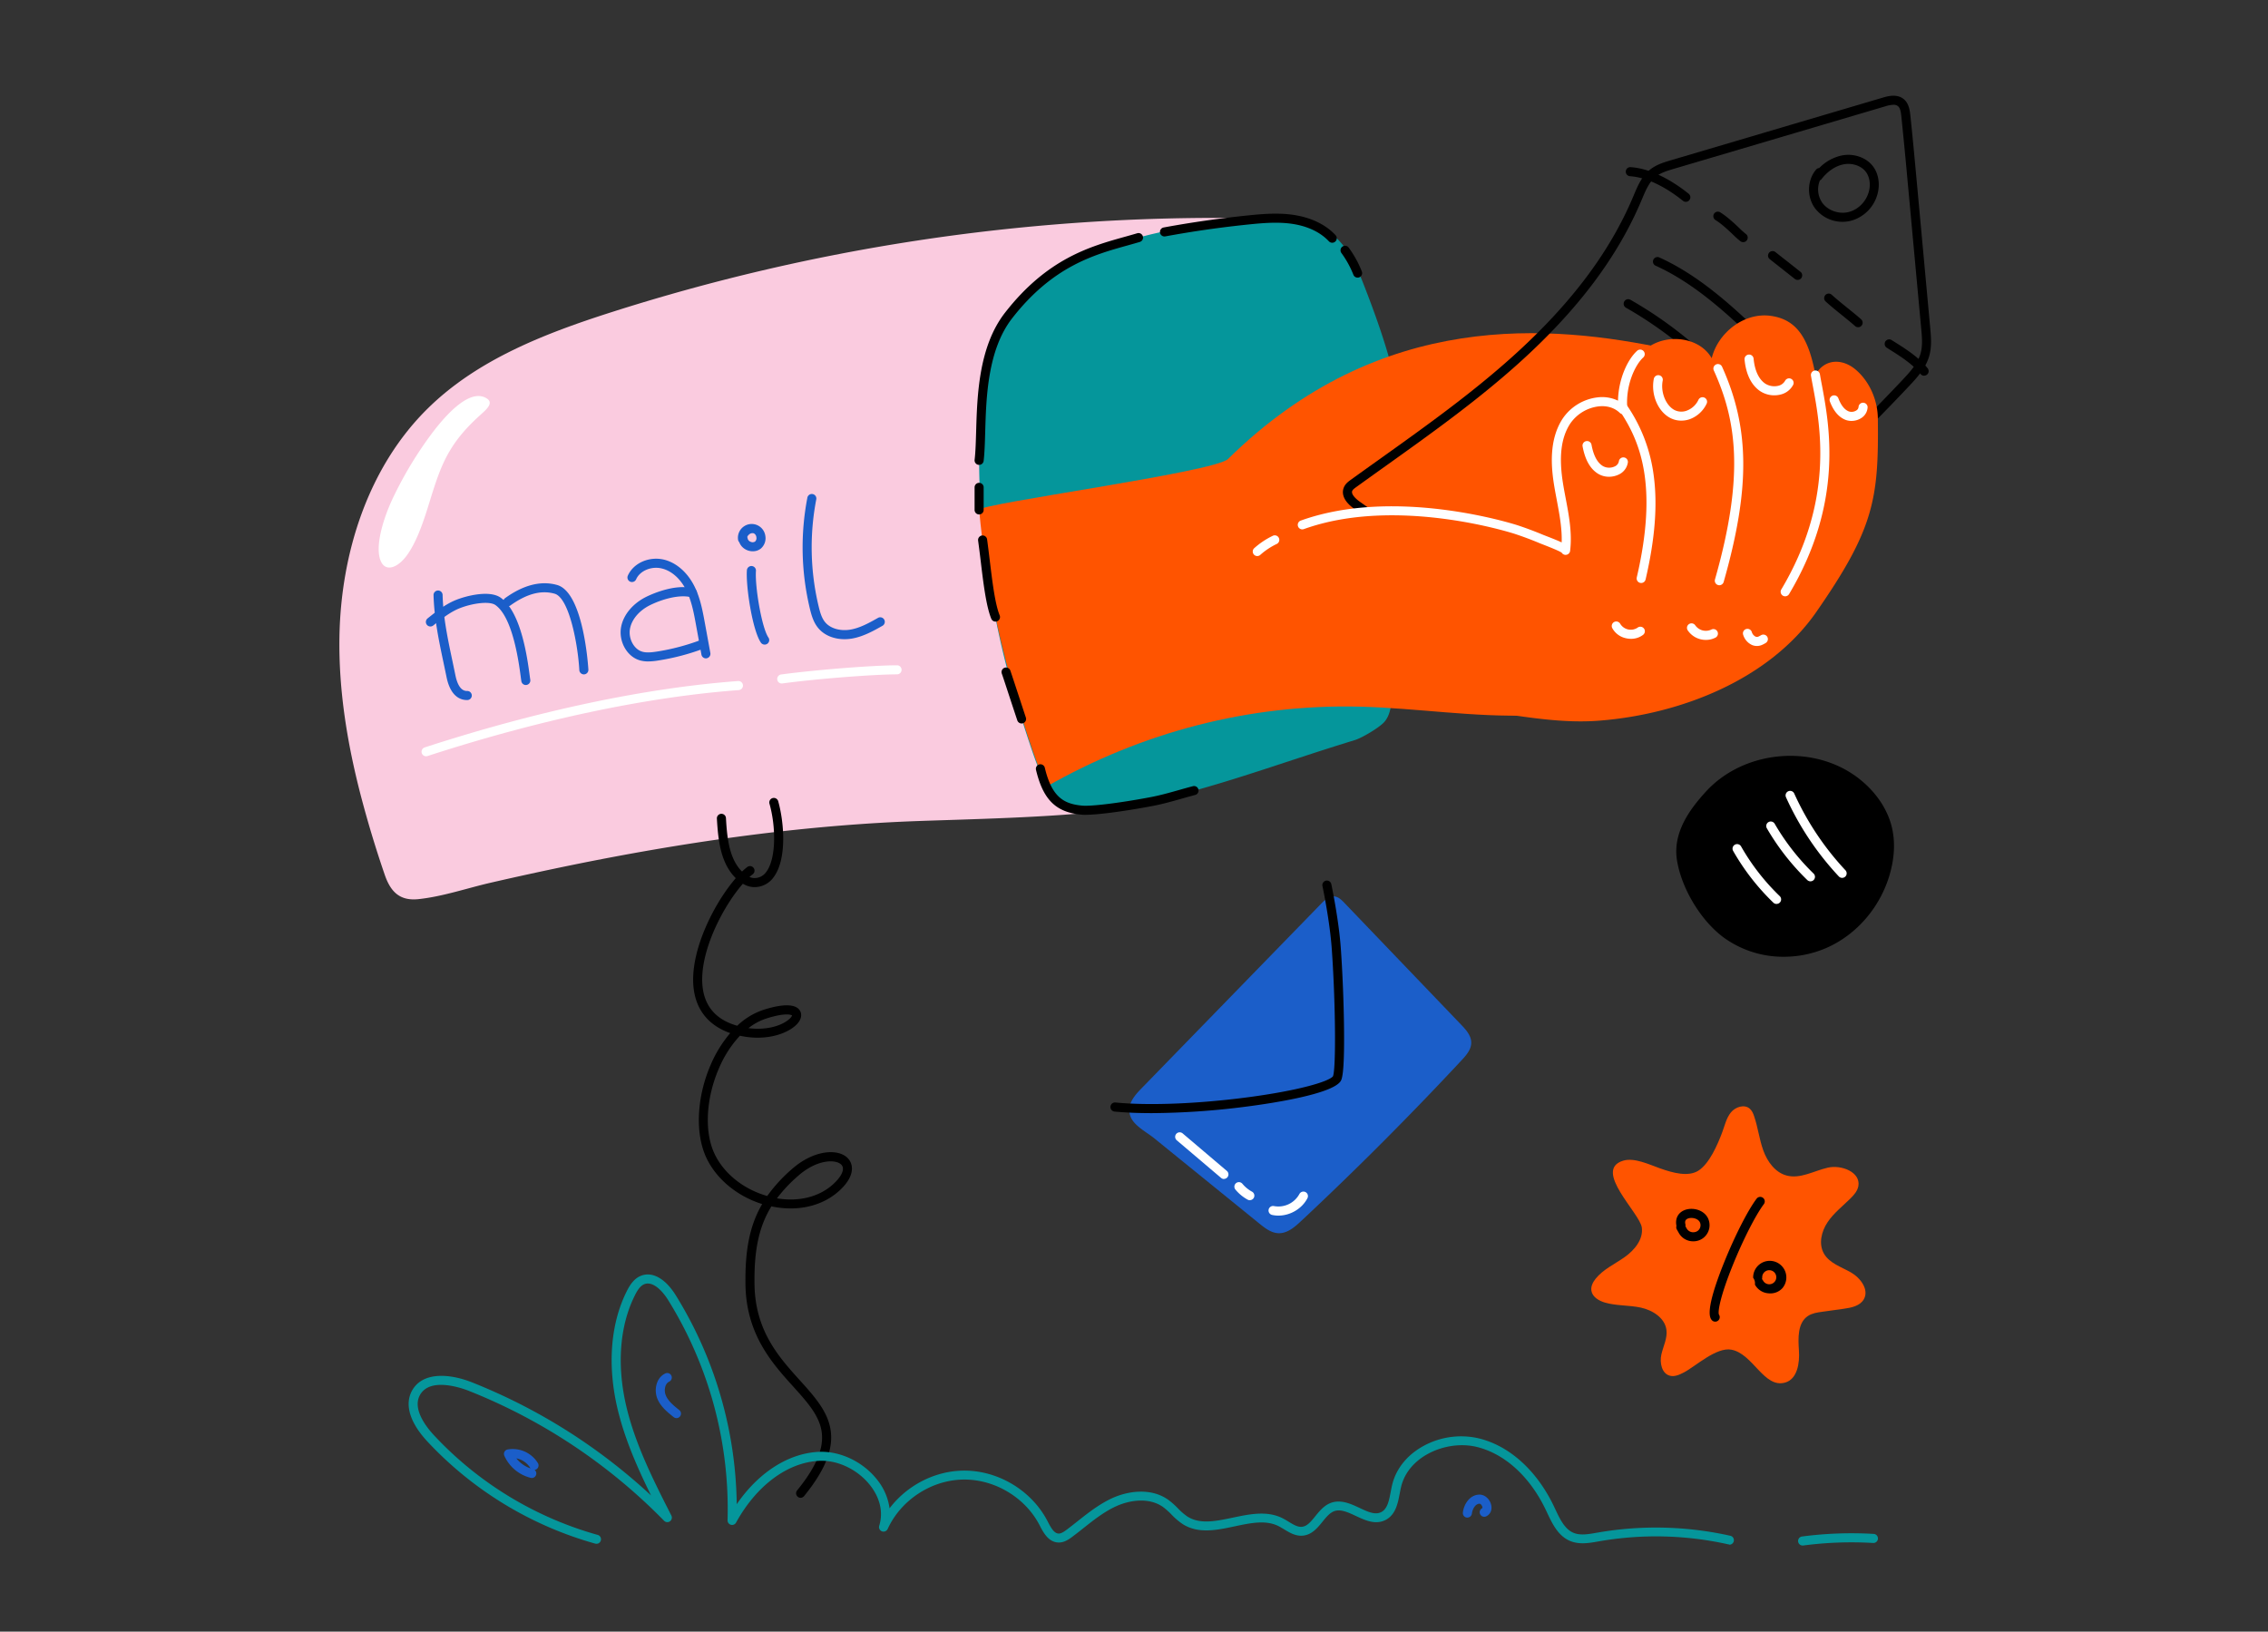
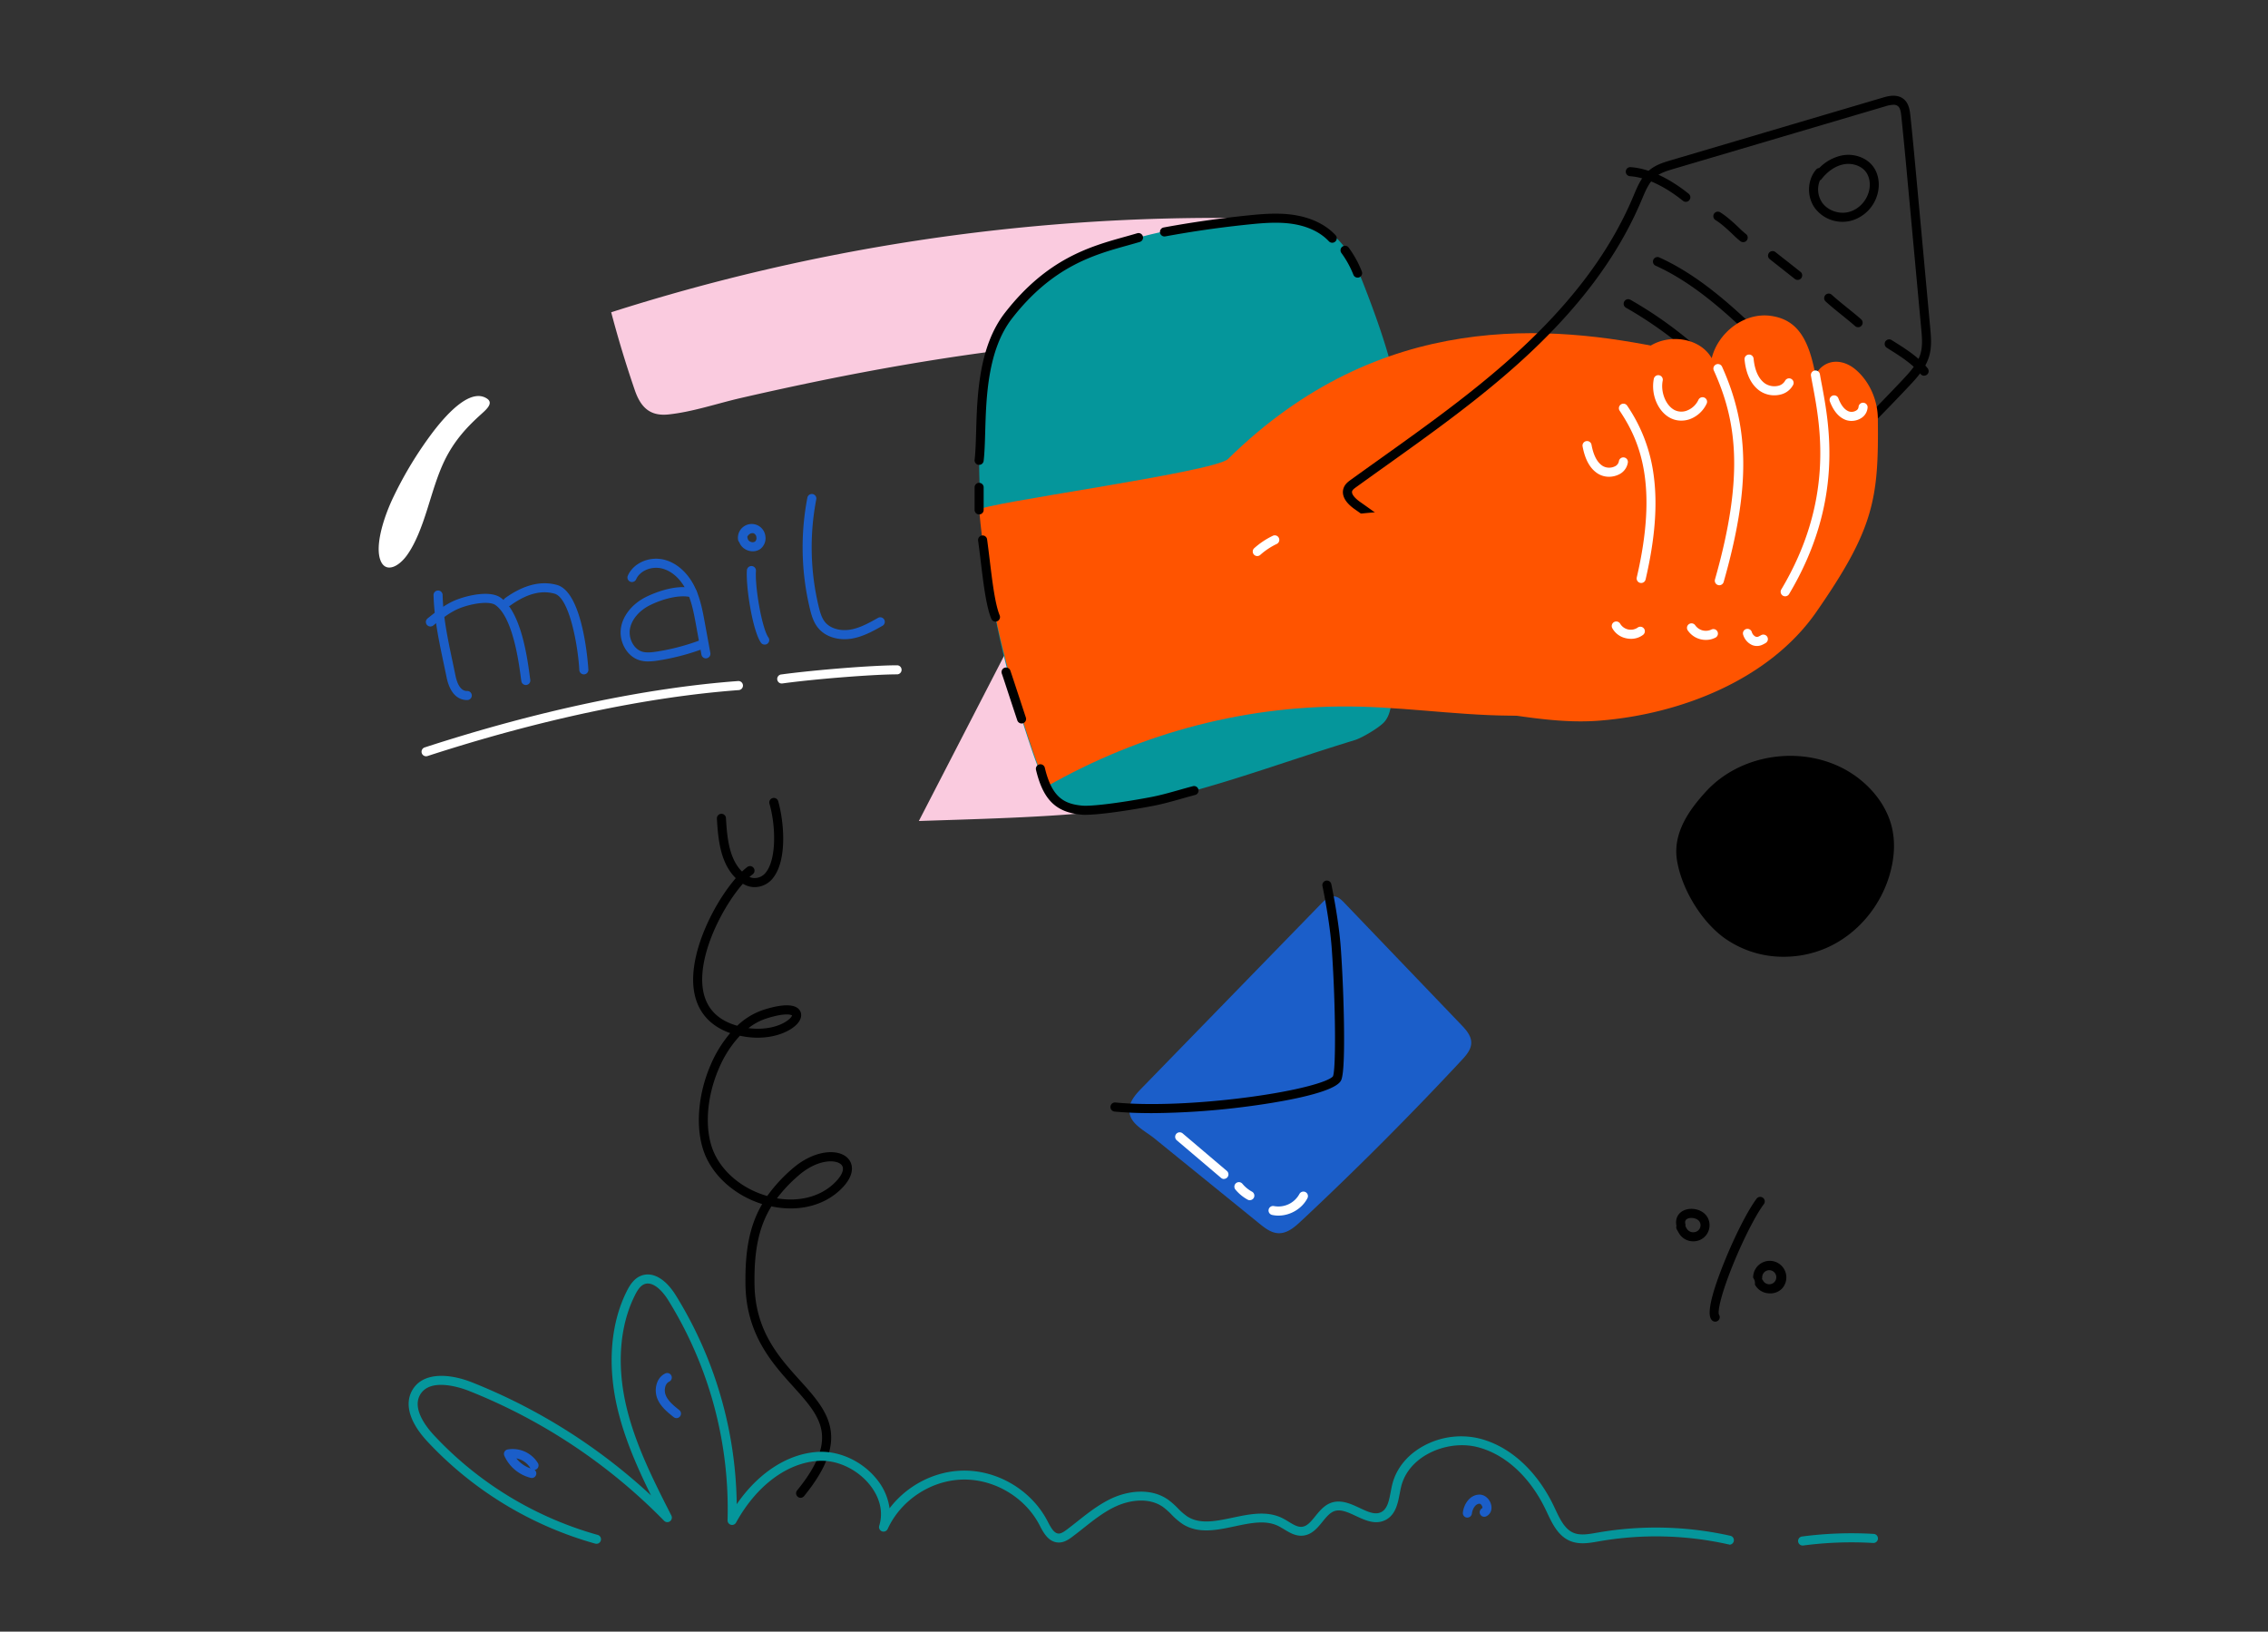
<svg xmlns="http://www.w3.org/2000/svg" width="360" height="259" fill="none">
  <rect width="100%" height="100%" fill="#333333" stroke="none" />
  <path fill="#000" d="M288.83 63.892a.719.719 0 0 1-.489-.193c-1.989-1.855-4.011-3.888-5.967-5.853-6.061-6.09-12.327-12.389-19.552-15.659a.709.709 0 0 1-.397-.399.724.724 0 0 1 .012-.564.71.71 0 0 1 .416-.381.714.714 0 0 1 .562.036c7.464 3.377 13.825 9.77 19.979 15.953 2.036 2.046 3.954 3.978 5.932 5.816a.717.717 0 0 1-.087 1.119.716.716 0 0 1-.404.124h-.005Zm-15.643-3.364a.724.724 0 0 1-.521-.224 62.827 62.827 0 0 0-14.575-11.46.724.724 0 0 1-.275-.983.719.719 0 0 1 .983-.275 64.255 64.255 0 0 1 14.909 11.722c.097.102.162.23.185.368a.71.71 0 0 1-.311.726.716.716 0 0 1-.395.119v.007ZM127.083 237.755a.723.723 0 0 1-.714-.806.708.708 0 0 1 .157-.368c3.144-3.86 4.368-6.914 3.846-9.608-.472-2.461-2.336-4.519-4.483-6.901-3.313-3.671-7.436-8.238-7.56-16.142-.085-5.469.663-9.398 2.651-12.803-3.955-1.24-7.266-3.955-8.869-7.37-1.798-3.834-1.526-9.626.704-14.755a19.598 19.598 0 0 1 3.094-5.013c-3.155-1.102-5.121-3.306-5.704-6.407-1.305-6.954 4.674-17.095 8.406-19.953a.715.715 0 0 1 1.008.135.72.72 0 0 1-.134 1.008c-3.398 2.593-9.055 12.202-7.865 18.535.521 2.778 2.315 4.626 5.332 5.496l.07.019a11.09 11.09 0 0 1 4.134-2.516c3.038-.973 5.033-.966 5.752.02.385.523.344 1.227-.114 1.885-1.079 1.553-4.719 3.209-9.348 2.197a17.663 17.663 0 0 0-3.318 5.153c-2.075 4.766-2.359 10.092-.719 13.569 1.484 3.156 4.632 5.657 8.375 6.717a24.515 24.515 0 0 1 3.908-4.264c3.478-3.077 7.431-3.349 8.939-1.67.909 1.011 1.021 2.877-1.393 5.084-2.645 2.42-6.498 3.345-10.574 2.54l-.221-.045c-2.011 3.273-2.765 7.052-2.68 12.403.115 7.371 3.874 11.527 7.19 15.201 4.417 4.891 8.232 9.117.684 18.38a.715.715 0 0 1-.246.201.706.706 0 0 1-.308.078Zm-3.757-47.539c3.478.588 6.723-.227 8.945-2.26 1.371-1.258 1.867-2.427 1.296-3.056-.78-.866-3.759-1.01-6.919 1.785a23.626 23.626 0 0 0-3.322 3.531Zm-4.523-27.014c2.716.35 5.021-.304 6.263-1.259.489-.372.633-.659.662-.764-.153-.09-1.057-.478-4.135.509a9.124 9.124 0 0 0-2.79 1.514Z" />
-   <path fill="#FACBDF" d="M145.849 130.324c7.66-.271 21.33-.573 28.931-1.563 6.471-.843 38.619-88.822 34.08-91.528-4.041-2.407-8.988-2.61-13.685-2.64a315.766 315.766 0 0 0-98.16 14.975c-10.495 3.358-21.137 7.468-29.01 15.165-9.556 9.333-13.912 23.06-14.126 36.417-.136 8.569 1.285 17.086 3.448 25.355a175.696 175.696 0 0 0 3.737 12.336c.928 2.71 2.378 4.197 5.36 3.883 3.844-.407 7.698-1.739 11.457-2.605a543.892 543.892 0 0 1 12.863-2.799c8.589-1.751 17.23-3.264 25.92-4.442 8.689-1.177 17.404-2.02 26.153-2.43 1.007-.047 2.018-.088 3.032-.124Z" />
+   <path fill="#FACBDF" d="M145.849 130.324c7.66-.271 21.33-.573 28.931-1.563 6.471-.843 38.619-88.822 34.08-91.528-4.041-2.407-8.988-2.61-13.685-2.64a315.766 315.766 0 0 0-98.16 14.975a175.696 175.696 0 0 0 3.737 12.336c.928 2.71 2.378 4.197 5.36 3.883 3.844-.407 7.698-1.739 11.457-2.605a543.892 543.892 0 0 1 12.863-2.799c8.589-1.751 17.23-3.264 25.92-4.442 8.689-1.177 17.404-2.02 26.153-2.43 1.007-.047 2.018-.088 3.032-.124Z" />
  <path fill="#05969B" d="M155.417 73.07c0-18.585 5.152-26.424 12.072-30.02 10.633-5.52 20.038-7.938 36.153-7.938 7.138 0 9.93 2.675 12.763 9.912 4.054 10.369 6.585 18.812 7.126 30.647.541 11.836-1.029 23.656-2.594 35.402-.166 1.242-.36 2.56-1.185 3.507-.789.911-3.561 2.551-4.713 2.903-13.842 4.224-24.406 8.566-39.187 11.127-2.758.478-8.066-.074-9.486-3.056-1.724-3.618-2.966-7.622-4.198-11.431a139.562 139.562 0 0 1-5.752-26.126c-.604-4.954-.999-9.939-.999-14.927Z" />
  <path fill="#fff" d="M62.51 78.756c-1.634 3.354-3.156 8.213-1.99 10.475.824 1.596 2.697.812 4.074-1.09 1.377-1.902 2.373-4.61 3.207-7.246.834-2.635 1.598-5.366 2.743-7.742 1.598-3.315 3.716-5.485 5.752-7.333.816-.744 2.112-1.797 1.021-2.538-2.484-1.666-6.05 1.949-8.65 5.364a60.627 60.627 0 0 0-6.157 10.11Z" />
  <path fill="#1B5EC9" d="M74.118 111.122c-.982 0-2.594-.509-3.236-3.631-.151-.741-.308-1.476-.462-2.209-.739-3.498-1.505-7.117-1.605-10.84a.72.72 0 0 1 1.438-.04c.097 3.596.814 6.988 1.575 10.583.154.737.31 1.476.463 2.22.234 1.154.746 2.517 1.875 2.477a.72.72 0 0 1 .056 1.438l-.104.002Z" />
  <path fill="#1B5EC9" d="M83.464 108.735a.714.714 0 0 1-.708-.602 28.573 28.573 0 0 1-.104-.737c-.311-2.328-1.259-9.406-4.009-11.35-.965-.681-3.678-.278-5.637.486-1.517.591-2.898 1.691-4.234 2.754a.719.719 0 0 1-1.08-.91.722.722 0 0 1 .182-.216c1.418-1.129 2.887-2.299 4.607-2.968 1.657-.647 5.253-1.545 6.99-.32 3.265 2.305 4.236 9.591 4.602 12.334.042.304.072.539.098.692a.72.72 0 0 1-.707.837Z" />
  <path fill="#1B5EC9" d="M92.676 107.048a.722.722 0 0 1-.72-.679c-.21-3.907-1.578-11.474-3.929-12.13-2.144-.6-4.447.02-7.04 1.889a.719.719 0 0 1-.84-1.165c2.928-2.114 5.71-2.824 8.269-2.11 4.272 1.193 4.972 13.316 4.977 13.438a.716.716 0 0 1-.407.688.713.713 0 0 1-.272.069h-.038Zm10.192-2.056a4.653 4.653 0 0 1-1.332-.18c-2.06-.606-3.4-3.068-2.93-5.375.387-1.889 1.853-3.633 3.92-4.673.743-.37 4.591-2.174 7.566-1.358a.73.73 0 0 1 .511.893.717.717 0 0 1-.341.441.725.725 0 0 1-.552.07c-1.798-.49-4.579.279-6.545 1.259-1.676.835-2.855 2.205-3.153 3.667-.322 1.576.577 3.309 1.927 3.706.694.205 1.486.108 2.238 0a35.136 35.136 0 0 0 7.19-1.905.72.72 0 0 1 .914.966.725.725 0 0 1-.4.379 36.694 36.694 0 0 1-7.487 1.977c-.504.083-1.014.127-1.526.133Z" />
  <path fill="#1B5EC9" d="M112.047 104.507a.722.722 0 0 1-.707-.59l-.865-4.735c-.341-1.862-.693-3.79-1.535-5.474-.898-1.797-2.282-3.055-3.809-3.45-1.68-.447-3.546.317-4.159 1.702a.718.718 0 1 1-1.316-.581c.899-2.039 3.469-3.142 5.844-2.517 1.925.51 3.647 2.042 4.726 4.2.934 1.867 1.305 3.897 1.664 5.86l.865 4.733a.72.72 0 0 1-.577.835.644.644 0 0 1-.131.017Zm9.322-2.188a.721.721 0 0 1-.593-.311c-1.327-1.931-2.4-8.858-2.222-11.487a.72.72 0 0 1 1.438.097c-.18 2.54.938 9.073 1.977 10.576a.715.715 0 0 1-.179.999.705.705 0 0 1-.421.126Zm-1.875-14.812a2.342 2.342 0 0 1-1.665-.68 2.207 2.207 0 0 1-.485-.758.707.707 0 0 1-.194-.417 2.186 2.186 0 0 1 4.332-.59 2.156 2.156 0 0 1-.731 2.028 2.01 2.01 0 0 1-1.257.417Zm-.884-2.265c.033.073.054.15.063.23a.714.714 0 0 0 .463.522.734.734 0 0 0 .719-.034.743.743 0 0 0 .205-.689.762.762 0 0 0-.411-.613.778.778 0 0 0-.719.16.927.927 0 0 0-.32.424Zm15.425 16.22c-1.695 0-3.236-.64-4.169-1.782-.746-.899-1.066-2.042-1.307-3.034a41.632 41.632 0 0 1-.408-17.627.718.718 0 0 1 1.111-.483.707.707 0 0 1 .307.47.708.708 0 0 1-.007.286 40.208 40.208 0 0 0 .394 17.014c.214.877.467 1.798 1.019 2.461.809.982 2.366 1.438 3.966 1.181 1.567-.26 3.022-1.078 4.429-1.871a.72.72 0 1 1 .705 1.258c-1.438.814-3.083 1.737-4.899 2.037a7.032 7.032 0 0 1-1.141.09Z" />
  <path fill="#fff" d="M67.63 120.045a.716.716 0 0 1-.707-.607.72.72 0 0 1 .486-.795c17.866-5.812 35.067-9.454 49.748-10.538a.715.715 0 0 1 .524.174.717.717 0 0 1 .247.493.713.713 0 0 1-.174.524.72.72 0 0 1-.493.247c-14.56 1.079-31.65 4.696-49.408 10.469a.702.702 0 0 1-.223.033Zm56.505-11.551a.717.717 0 0 1-.522-.177.733.733 0 0 1-.245-.495.736.736 0 0 1 .177-.522.715.715 0 0 1 .495-.244c5.427-.732 14.533-1.451 18.386-1.451a.72.72 0 0 1 0 1.438c-3.734 0-12.914.719-18.194 1.438-.032.006-.064.01-.097.013Z" />
  <path fill="#05969B" d="M274.497 245.162a.852.852 0 0 1-.16-.018 52.612 52.612 0 0 0-20.492-.488l-.162.029c-1.401.246-2.986.527-4.444-.075-1.927-.798-2.851-2.763-3.665-4.494l-.198-.419c-2.536-5.332-6.572-8.988-11.068-10.043-4.639-1.079-10.719 1.402-11.91 6.352-.079.331-.146.68-.216 1.048-.3 1.577-.642 3.364-2.222 4.2-1.607.85-3.273.07-4.742-.617-1.235-.577-2.4-1.122-3.415-.769-.719.253-1.293.951-1.891 1.691-.786.966-1.674 2.062-3.101 2.2-1.158.112-2.134-.483-2.991-1.008-.31-.18-.603-.36-.899-.512-2.023-1-4.419-.491-6.955.048-2.822.601-5.742 1.221-8.238-.359a10.76 10.76 0 0 1-1.775-1.516c-.41-.429-.854-.825-1.326-1.184-2.244-1.598-5.339-1.109-7.491-.119-1.891.868-3.516 2.157-5.236 3.516-.539.433-1.111.879-1.681 1.307-.615.462-1.346.953-2.241.917-1.573-.065-2.37-1.596-2.95-2.715l-.024-.046c-2.309-4.449-7.231-7.352-12.239-7.227-5.008.126-9.779 3.277-11.864 7.838a.727.727 0 0 1-.912.376.73.73 0 0 1-.391-.36.71.71 0 0 1-.038-.528c.654-2.104.151-4.37-1.417-6.385-1.977-2.535-5.173-4.072-8.15-3.916-5.006.261-9.925 3.926-13.158 9.804a.716.716 0 0 1-.348.313.714.714 0 0 1-.855-.228.72.72 0 0 1-.146-.444 62.904 62.904 0 0 0-9.448-34.992c-.97-1.551-2.47-3.018-3.775-2.488-.665.273-1.114 1.021-1.465 1.719-2.46 4.878-2.935 11.218-1.34 17.85 1.454 6.036 4.328 11.684 7.109 17.154a.717.717 0 0 1-.224.908.706.706 0 0 1-.481.131.715.715 0 0 1-.451-.212 89.687 89.687 0 0 0-31-20.627c-1.011-.399-6.138-2.247-7.75.665-1.2 2.168.867 4.922 2.207 6.37a56.273 56.273 0 0 0 25.987 15.83.714.714 0 0 1 .514.886.716.716 0 0 1-.896.5 57.736 57.736 0 0 1-26.662-16.239c-2.767-2.993-3.622-5.85-2.409-8.043 1.7-3.072 6.042-2.696 9.538-1.307a91.231 91.231 0 0 1 28.402 17.944c-2.145-4.349-4.135-8.846-5.289-13.624-1.675-6.962-1.16-13.651 1.453-18.835.444-.879 1.096-1.947 2.207-2.4 1.798-.737 3.876.404 5.533 3.056a64.454 64.454 0 0 1 9.695 33.194c3.429-5.001 8.143-8.058 12.966-8.31 3.442-.18 7.111 1.575 9.361 4.469a9.207 9.207 0 0 1 1.931 4.494c2.696-3.558 7.02-5.868 11.514-5.981 5.554-.146 10.995 3.074 13.553 8.001l.024.045c.465.899.992 1.911 1.731 1.94.417.019.884-.301 1.321-.629.554-.416 1.111-.858 1.65-1.284 1.713-1.354 3.482-2.754 5.528-3.696 2.516-1.157 6.183-1.7 8.926.255.538.403 1.041.847 1.505 1.332.462.495.976.939 1.533 1.324 2.001 1.269 4.512.735 7.169.179 2.657-.555 5.42-1.152 7.89.069.359.179.685.377 1.008.575.732.446 1.418.868 2.103.802.829-.08 1.428-.818 2.121-1.674.667-.823 1.424-1.756 2.537-2.145 1.566-.539 3.122.18 4.494.826 1.334.625 2.486 1.163 3.458.648.973-.514 1.219-1.817 1.483-3.197.071-.36.142-.75.231-1.115.643-2.669 2.516-4.918 5.268-6.329a12.426 12.426 0 0 1 8.368-1.079c4.925 1.152 9.313 5.098 12.044 10.825.066.14.135.283.201.426.739 1.571 1.501 3.195 2.914 3.775 1.079.444 2.378.212 3.644-.011l.163-.028a54.07 54.07 0 0 1 21.066.501.717.717 0 0 1-.156 1.42l.007-.037Zm11.681.167a.727.727 0 0 1-.522-.178.724.724 0 0 1-.064-1.018.711.711 0 0 1 .494-.242 60.215 60.215 0 0 1 11.325-.405.72.72 0 1 1-.085 1.438 58.573 58.573 0 0 0-11.051.396l-.097.009Z" />
  <path fill="#FF5400" d="M264.705 55.395c-3.158 17.366-12.606 34.985-15.766 52.349-.34 1.87-.811 3.946-2.396 4.992-1.021.674-2.307.773-3.531.818-9.06.331-18.087-1.161-27.143-1.384-17.548-.43-34.568 4.019-49.813 12.72-.011 0-8.586-20.777-10.633-43.95-.088-.986 37.338-5.96 39.509-8.089 24.203-23.828 51.271-21.362 69.773-17.456Z" />
  <path fill="#000" d="M249.935 108.872c-2.004 0-3.522-1.6-4.776-2.927-.272-.284-.527-.554-.773-.794a236.81 236.81 0 0 0-6.775-6.34 241.206 241.206 0 0 0-14.153-11.787 234.12 234.12 0 0 0-8.416-6.19c-2.173-1.524-2.006-2.854-1.711-3.512.253-.564.735-.911 1.089-1.166a963.029 963.029 0 0 1 4.663-3.34c7.091-5.064 14.426-10.299 20.992-16.206 9.168-8.24 15.427-16.538 19.144-25.358l.112-.264c.618-1.474 1.258-2.999 2.567-4.05 1.017-.818 2.268-1.189 3.372-1.514l33.561-9.92c.719-.215 2.229-.66 3.317.204.807.642.976 1.661 1.078 2.565.376 3.55.708 7.162 1.03 10.653l2.125 23.102c.128 1.383.273 2.948-.146 4.447-.519 1.857-1.761 3.28-3.21 4.816-15.254 16.178-32.27 31.009-48.727 45.357-.899.787-1.931 1.682-3.247 2.062a4.06 4.06 0 0 1-1.116.162Zm50.616-92.24a4.923 4.923 0 0 0-1.314.25l-33.561 9.92c-1.022.303-2.081.617-2.876 1.259-1.024.823-1.591 2.175-2.139 3.484l-.113.268c-3.8 9.022-10.182 17.483-19.508 25.869-6.627 5.96-13.994 11.218-21.119 16.306-1.528 1.09-3.11 2.22-4.656 3.336-.246.18-.523.377-.619.59-.222.497.488 1.227 1.225 1.747a239.639 239.639 0 0 1 22.705 18.09 243.857 243.857 0 0 1 6.815 6.378c.269.261.539.54.814.836 1.337 1.411 2.718 2.877 4.451 2.371 1.01-.291 1.909-1.078 2.696-1.763 16.432-14.325 33.421-29.139 48.627-45.26 1.315-1.395 2.441-2.675 2.876-4.215.347-1.244.221-2.608.099-3.928l-2.131-23.1a797.25 797.25 0 0 0-1.028-10.637c-.068-.642-.165-1.294-.539-1.59a1.098 1.098 0 0 0-.705-.211Z" />
  <path fill="#FF5400" d="M248.504 87.36c.428-3.462-.539-6.92-1.1-10.36-.561-3.44-.674-7.219 1.224-10.144 1.898-2.924 6.459-4.269 8.961-1.842-.359-3.775 1.009-7.879 4.156-9.984 3.148-2.105 8.08-1.456 9.955 1.834 1.003-4.079 5.166-7.291 9.33-6.732 4.163.559 6.059 3.537 7.132 9.387 1.37-2.542 4.2-2.71 6.398-.838 2.198 1.871 3.477 4.834 3.511 7.72.151 12.75-.57 17.502-9.767 30.74-7.443 10.711-21.474 16.239-34.479 17.256-5.731.45-11.461-.562-17.151-1.377a250.004 250.004 0 0 0-35.756-2.516l-6.919-17.363c-.846-2.123-1.215-3.678.926-5.042 2.141-1.365 4.6-2.318 6.943-3.2a58.892 58.892 0 0 1 30.379-2.91 56.723 56.723 0 0 1 8.42 2.085 54.5 54.5 0 0 1 3.978 1.488c.438.178 3.859 1.422 3.859 1.798Z" />
  <path fill="#fff" d="M260.507 92.54a.71.71 0 0 1-.611-.34.731.731 0 0 1-.101-.261.757.757 0 0 1 .009-.28c3.416-14.671.54-21.615-2.725-26.474a.722.722 0 0 1 .737-1.097.72.72 0 0 1 .457.295 25.283 25.283 0 0 1 4.204 10.982c.653 4.693.236 10.13-1.272 16.618a.72.72 0 0 1-.698.558Zm12.403.358a.723.723 0 0 1-.629-.37.727.727 0 0 1-.063-.547c4.751-16.681 3.366-25.322-.179-33.165a.715.715 0 0 1 .122-.8.728.728 0 0 1 .509-.23.723.723 0 0 1 .519.204.736.736 0 0 1 .16.235c4.402 9.746 4.472 19.322.248 34.154a.718.718 0 0 1-.687.52Zm10.446 1.757a.711.711 0 0 1-.618-.363.715.715 0 0 1 .002-.716c8.427-14.118 6.207-25.944 5.015-32.299-.11-.58-.212-1.129-.298-1.629a.716.716 0 0 1 .868-.823.715.715 0 0 1 .55.58c.084.49.18 1.033.293 1.606 1.228 6.541 3.512 18.717-5.193 33.302a.723.723 0 0 1-.619.342Z" />
  <path fill="#fff" d="M255.402 75.677a3.306 3.306 0 0 1-1.724-.467c-1.259-.773-2.068-2.197-2.472-4.347a.716.716 0 0 1 .575-.84.716.716 0 0 1 .84.574c.323 1.73.916 2.839 1.81 3.387a2.056 2.056 0 0 0 1.851.065 1.109 1.109 0 0 0 .683-.826.717.717 0 0 1 1.424.198 2.517 2.517 0 0 1-1.494 1.927 3.53 3.53 0 0 1-1.493.33Zm11.456-8.909a3.751 3.751 0 0 1-1.667-.386c-1.993-.984-3.172-3.722-2.684-6.23a.729.729 0 0 1 .301-.47.716.716 0 0 1 1.01.197.74.74 0 0 1 .106.264.7.7 0 0 1-.005.285c-.36 1.84.515 3.976 1.909 4.674a2.44 2.44 0 0 0 1.889.09 3.343 3.343 0 0 0 1.88-1.733.727.727 0 0 1 .41-.367.723.723 0 0 1 .775.2.71.71 0 0 1 .181.519.695.695 0 0 1-.07.271 4.786 4.786 0 0 1-2.707 2.469 4.084 4.084 0 0 1-1.328.217Zm14.776-4.017a4.048 4.048 0 0 1-2.409-.779c-1.65-1.24-2.168-3.35-2.312-4.902a.722.722 0 0 1 1.438-.133c.117 1.259.514 2.961 1.746 3.887a2.667 2.667 0 0 0 2.112.426 1.657 1.657 0 0 0 1.143-.82.722.722 0 0 1 .958-.294.72.72 0 0 1 .322.948 3.055 3.055 0 0 1-2.099 1.566 3.924 3.924 0 0 1-.899.1Zm12.245 4.062a2.606 2.606 0 0 1-.946-.17c-1.066-.418-1.9-1.4-2.475-2.915a.745.745 0 0 1-.047-.276.722.722 0 0 1 1.243-.472.74.74 0 0 1 .149.238c.426 1.12.981 1.82 1.653 2.083a1.39 1.39 0 0 0 1.19-.145.728.728 0 0 0 .245-.227.743.743 0 0 0 .115-.313.718.718 0 0 1 .746-.69.722.722 0 0 1 .692.746 2.138 2.138 0 0 1-1.007 1.69 2.874 2.874 0 0 1-1.558.451Zm-34.988 34.591a3.546 3.546 0 0 1-.795-.092 3.224 3.224 0 0 1-2.191-1.628.718.718 0 0 1-.034-.54.714.714 0 0 1 .89-.462c.179.054.33.176.42.34a1.955 1.955 0 0 0 2.733.624.712.712 0 0 1 .542-.159.727.727 0 0 1 .489.282c.06.078.101.166.124.261a.722.722 0 0 1-.293.765 3.122 3.122 0 0 1-1.885.609Zm11.898.172a3.455 3.455 0 0 1-2.916-1.549.731.731 0 0 1-.079-.534.721.721 0 0 1 1.294-.234c.281.399.694.685 1.165.807a2.06 2.06 0 0 0 1.41-.142.718.718 0 0 1 1.001.831.718.718 0 0 1-.311.428 3.237 3.237 0 0 1-1.564.393Zm8.087.964c-.275 0-.546-.056-.798-.165a2.608 2.608 0 0 1-1.373-1.579.717.717 0 0 1 .19-.793.721.721 0 0 1 .807-.106.711.711 0 0 1 .362.431 1.186 1.186 0 0 0 .584.719.565.565 0 0 0 .469.001c.14-.064.279-.136.41-.216a.723.723 0 0 1 .987.247.72.72 0 0 1-.246.987c-.18.109-.367.207-.559.293a2.008 2.008 0 0 1-.833.181Z" />
  <path fill="#000" d="M292.476 35.21a5.46 5.46 0 0 1-4.414-2.201c-1.296-1.816-1.206-4.431.207-6.088a.725.725 0 0 1 .498-.25 7.12 7.12 0 0 1 3.55-1.988c1.933-.389 3.946.318 5.008 1.754.838 1.133 1.108 2.725.719 4.26a5.995 5.995 0 0 1-4.247 4.346 5.34 5.34 0 0 1-1.321.166Zm-3.596-6.582a3.722 3.722 0 0 0 .36 3.545c.899 1.258 2.666 1.873 4.212 1.478 1.546-.396 2.811-1.715 3.208-3.302.283-1.124.101-2.267-.483-3.056-.719-.984-2.195-1.476-3.568-1.201-1.259.253-2.495 1.078-3.477 2.337a.704.704 0 0 1-.25.2h-.002Zm-21.287 3.41a.721.721 0 0 1-.451-.158c-1.686-1.36-5.02-3.678-8.411-3.91a.723.723 0 0 1-.494-.245.71.71 0 0 1-.174-.523.715.715 0 0 1 .767-.67c3.784.26 7.397 2.76 9.215 4.226a.719.719 0 0 1-.452 1.278v.002Zm9.1 6.4a.722.722 0 0 1-.414-.133c-.413-.323-.805-.67-1.175-1.041-.807-.766-1.812-1.717-2.785-2.323a.723.723 0 0 1-.354-.734.691.691 0 0 1 .101-.27.703.703 0 0 1 .46-.323.71.71 0 0 1 .552.107c1.096.683 2.205 1.73 3.014 2.498.324.322.664.626 1.018.912a.717.717 0 0 1 .009 1.17.72.72 0 0 1-.426.137Zm8.641 5.993a.715.715 0 0 1-.444-.155l-3.977-3.135a.72.72 0 0 1-.244-.763.739.739 0 0 1 .129-.25.735.735 0 0 1 .484-.268.72.72 0 0 1 .53.153l3.975 3.133a.71.71 0 0 1 .246.363.7.7 0 0 1-.011.439.712.712 0 0 1-.681.483h-.007Zm9.602 7.509a.72.72 0 0 1-.478-.18c-.589-.525-1.321-1.116-2.094-1.74-.888-.72-1.808-1.464-2.57-2.157a.705.705 0 0 1-.241-.5.717.717 0 0 1 1.208-.565c.731.666 1.635 1.395 2.507 2.1.788.636 1.53 1.237 2.147 1.785a.722.722 0 0 1-.069 1.132.718.718 0 0 1-.41.126v-.002Z" />
  <path fill="#1B5EC9" d="M199.914 194.235c.886.719 1.86 1.472 3 1.517 1.398.056 2.583-.958 3.595-1.914a524.058 524.058 0 0 0 25.506-25.555c.735-.789 1.515-1.691 1.517-2.772 0-1.112-.818-2.035-1.587-2.838l-18.551-19.355c-.45-.469-.958-.969-1.605-1.028-.808-.074-1.491.554-2.055 1.134l-28.591 29.387c-1.198 1.232-2.423 2.711-1.655 4.519.602 1.422 2.56 2.409 3.717 3.349l10.649 8.64 6.06 4.916Z" />
  <path fill="#000" d="M182.824 176.694c-2.177 0-4.173-.082-5.91-.251a.721.721 0 1 1 .14-1.438c5.335.521 13.236.205 21.134-.845 7.899-1.05 12.677-2.452 13.391-3.309.51-1.19.409-11.945-.193-20.304-.32-4.444-1.459-9.847-1.472-9.901a.718.718 0 1 1 1.407-.299c.011.054 1.174 5.555 1.5 10.097.276 3.827.474 8.742.517 12.828.081 7.526-.374 8.129-.591 8.42-1.496 1.988-10.546 3.385-14.37 3.893a121.858 121.858 0 0 1-15.553 1.109Zm107.115-27.032c4.674-2.157 8.19-6.575 9.468-11.562.559-2.18.71-4.494.18-6.683-.709-2.877-2.582-5.394-4.915-7.227-6.843-5.379-17.532-4.437-23.369 1.966-2.624 2.877-5.089 6.332-4.375 10.427.75 4.296 3.642 9.112 7.142 11.684 4.508 3.315 10.823 3.734 15.869 1.395Z" />
  <path fill="#000" d="M283.142 151.871a16.074 16.074 0 0 1-9.507-3.03c-3.584-2.632-6.637-7.624-7.424-12.138-.787-4.513 2.022-8.255 4.553-11.03 6.101-6.689 17.257-7.627 24.347-2.048 2.635 2.071 4.47 4.778 5.168 7.621.528 2.157.469 4.519-.18 7.032-1.361 5.305-5.048 9.804-9.863 12.044a16.944 16.944 0 0 1-7.094 1.549Zm1.029-30.467c-4.591 0-9.197 1.786-12.344 5.238-2.454 2.696-4.872 5.959-4.199 9.813.729 4.18 3.548 8.796 6.857 11.228 4.234 3.11 10.18 3.631 15.152 1.327 4.428-2.051 7.821-6.198 9.074-11.088.577-2.25.635-4.44.18-6.335-.62-2.531-2.276-4.958-4.659-6.831-2.876-2.254-6.464-3.352-10.061-3.352Z" />
-   <path fill="#fff" d="M292.403 139.35a.736.736 0 0 1-.286-.06.75.75 0 0 1-.239-.169 46.307 46.307 0 0 1-8.389-12.571.719.719 0 0 1 1.31-.593 44.896 44.896 0 0 0 8.129 12.183.723.723 0 0 1 .135.777.717.717 0 0 1-.266.314.718.718 0 0 1-.394.119Zm-5.031.548a.724.724 0 0 1-.5-.203 38.111 38.111 0 0 1-6.405-8.192.728.728 0 0 1-.091-.557.706.706 0 0 1 .339-.451.724.724 0 0 1 .996.289 36.707 36.707 0 0 0 6.162 7.883.727.727 0 0 1 .22.505.739.739 0 0 1-.205.512.71.71 0 0 1-.236.158.71.71 0 0 1-.28.056Zm-5.38 3.592a.73.73 0 0 1-.5-.2 36.467 36.467 0 0 1-6.389-8.217.72.72 0 0 1 .27-.988.725.725 0 0 1 .989.269 35.01 35.01 0 0 0 6.137 7.892.722.722 0 0 1 .169.785.725.725 0 0 1-.667.451l-.009.008Z" />
-   <path fill="#FF5400" d="M273.368 179.735c.405-1.079.646-2.244 1.365-3.139.719-.895 2.157-1.363 3.014-.602.344.305.54.748.682 1.181.616 1.778.821 3.681 1.463 5.45.642 1.769 1.88 3.491 3.701 3.973 2.17.575 4.334-.744 6.522-1.248 2.187-.503 5.256.719 4.864 2.923-.137.76-.672 1.381-1.219 1.927-1.258 1.249-2.684 2.337-3.672 3.811-.989 1.474-1.453 3.468-.565 4.997.888 1.53 2.745 2.093 4.271 2.968 1.526.876 2.925 2.747 2.046 4.271-.609 1.059-1.977 1.334-3.194 1.503l-3.425.476c-.778.108-1.585.229-2.24.66-1.664 1.097-1.574 3.511-1.438 5.501.137 1.99-.255 4.515-2.171 5.069-3.381.978-5.084-4.55-8.54-5.213-2.38-.46-5.688 2.632-7.518 3.595-.699.36-1.479.741-2.243.539-1.305-.332-1.661-2.063-1.363-3.376.298-1.312.987-2.59.802-3.924-.263-1.896-2.209-3.117-4.083-3.518-1.873-.4-3.843-.262-5.682-.796-.969-.282-1.995-.899-2.146-1.893-.104-.686.248-1.364.685-1.905 1.199-1.489 3.02-2.303 4.582-3.407 1.562-1.103 2.997-2.815 2.738-4.709-.317-2.307-7.813-9.128-2.965-10.606 1.753-.539 4.153.609 5.85 1.215 2.126.759 4.494 1.363 6.076.379 1.772-1.125 3.057-4.125 3.803-6.102Z" />
  <path fill="#000" d="M268.756 197.04a2.599 2.599 0 0 1-2.287-1.343l-.306-.539a.718.718 0 0 1-.057-.57c-.237-1.123.239-2.074 1.258-2.491 1.154-.475 2.894-.148 3.646 1.094a2.564 2.564 0 0 1-.64 3.313 2.576 2.576 0 0 1-1.614.536Zm-1.23-2.394.196.348c.122.222.313.398.543.502.228.106.485.135.733.084a1.092 1.092 0 0 0 .912-.922 1.057 1.057 0 0 0-.132-.719c-.343-.566-1.301-.74-1.867-.508-.381.156-.502.435-.389.898a.693.693 0 0 1 .004.317Zm4.729 15.148a.724.724 0 0 1-.578-.291c-.266-.36-1.079-1.458 1.952-9.01 1.693-4.22 3.775-8.326 5.195-10.217a.724.724 0 0 1 1.008-.146.722.722 0 0 1 .144 1.009c-1.31 1.751-3.288 5.631-4.918 9.655-1.988 4.907-2.411 7.388-2.211 7.871a.725.725 0 0 1 .047.743.719.719 0 0 1-.639.386Zm8.731-4.485a3.534 3.534 0 0 1-.383-.025 2.617 2.617 0 0 1-1.193-.435 2.614 2.614 0 0 1-.852-.942 1.456 1.456 0 0 0-.279-1.079 2.634 2.634 0 1 1 4.652 1.638 2.58 2.58 0 0 1-1.945.843Zm-1.312-2.265c.07.059.128.135.169.218a1.124 1.124 0 0 0 1.393.523c.255-.099.466-.288.592-.532a1.115 1.115 0 0 0-.374-1.44 1.12 1.12 0 0 0-1.739.956.732.732 0 0 1-.041.275ZM155.416 73.79a.654.654 0 0 1-.084 0 .723.723 0 0 1-.481-.269.718.718 0 0 1-.15-.53c.147-1.233.19-2.75.242-4.508.166-5.682.392-13.466 4.586-18.851 6.707-8.612 13.53-10.512 19.013-12.044.683-.19 1.327-.37 1.952-.557a.716.716 0 0 1 .777.226.71.71 0 0 1 .134.25c.027.093.036.189.027.284a.706.706 0 0 1-.271.489.713.713 0 0 1-.253.128c-.639.19-1.291.372-1.978.564-5.277 1.47-11.848 3.3-18.263 11.539-3.904 5.013-4.124 12.524-4.284 18.008-.052 1.798-.097 3.34-.25 4.636a.716.716 0 0 1-.717.635Zm0 7.87a.716.716 0 0 1-.719-.72v-3.58a.719.719 0 0 1 1.438 0v3.58a.72.72 0 0 1-.719.72Zm2.598 17.008a.722.722 0 0 1-.665-.446c-.811-1.977-1.259-5.615-1.678-9.137a220.306 220.306 0 0 0-.417-3.295.723.723 0 0 1 .616-.788.72.72 0 0 1 .808.59c.147 1.063.286 2.21.421 3.32.415 3.427.843 6.97 1.58 8.764a.722.722 0 0 1-.158.783.724.724 0 0 1-.507.21Zm4.147 16.175a.723.723 0 0 1-.682-.487c-.107-.316-.471-1.424-.898-2.705-.565-1.717-1.259-3.854-1.563-4.724a.712.712 0 0 1 .026-.558.709.709 0 0 1 .417-.372.734.734 0 0 1 .557.04.711.711 0 0 1 .361.426c.3.877 1.003 3.018 1.568 4.74.419 1.276.782 2.38.886 2.687a.714.714 0 0 1-.035.55.712.712 0 0 1-.413.364.713.713 0 0 1-.224.039Z" />
  <path fill="#1B5EC9" d="M107.373 225.1a.723.723 0 0 1-.444-.154c-.899-.719-2.038-1.607-2.578-2.907-.578-1.39-.21-3.34 1.259-4.025a.719.719 0 1 1 .609 1.303c-.69.322-.854 1.412-.539 2.172.395.951 1.321 1.682 2.139 2.337a.714.714 0 0 1 .234.8.72.72 0 0 1-.68.483v-.009Zm-22.975 9.504a.727.727 0 0 1-.167-.02 6.225 6.225 0 0 1-4.181-3.516.718.718 0 0 1 .54-.99 4.705 4.705 0 0 1 4.795 2.17.723.723 0 0 1-.528 1.082.716.716 0 0 1-.03 1.15.726.726 0 0 1-.418.133l-.01-.009Zm-2.434-3.11a4.801 4.801 0 0 0 2.258 1.595.63.63 0 0 1-.081-.112 3.3 3.3 0 0 0-2.177-1.483Zm150.954 9.4a.548.548 0 0 1-.081 0 .722.722 0 0 1-.634-.795c.149-1.337 1.096-2.789 2.556-2.851 1.01-.039 1.753.813 1.938 1.64.185.827-.153 1.539-.858 1.835a.72.72 0 0 1-.559-1.325h.018a.586.586 0 0 0-.104-.426c-.079-.133-.219-.286-.374-.278-.627.027-1.105.837-1.188 1.574a.724.724 0 0 1-.714.626Z" />
-   <path fill="#fff" d="M248.505 88.076h-.045a.725.725 0 0 1-.574-.35c-.233-.162-.974-.523-3.056-1.327-.217-.084-.377-.145-.453-.18a53.567 53.567 0 0 0-3.925-1.47c-.18-.061-18.706-6.076-33.495-.76a.72.72 0 0 1-.92-.434.71.71 0 0 1 .027-.55.715.715 0 0 1 .406-.37c15.251-5.48 34.244.687 34.433.75a55.53 55.53 0 0 1 4.03 1.508c.068.029.217.086.415.162 1.147.442 1.961.774 2.537 1.044.077-2.222-.36-4.494-.772-6.701-.142-.748-.289-1.52-.415-2.283-.485-2.947-.873-7.255 1.332-10.65a7.79 7.79 0 0 1 5.539-3.386 5.832 5.832 0 0 1 3.255.52c.075-3.444 1.521-6.55 3.043-7.922a.721.721 0 0 1 1.201.572.724.724 0 0 1-.237.497c-1.259 1.138-2.876 4.435-2.517 8.197a.716.716 0 0 1-.83.78.722.722 0 0 1-.387-.194c-.834-.809-2.027-1.172-3.365-1.02a6.405 6.405 0 0 0-4.494 2.737c-1.472 2.267-1.828 5.328-1.118 9.635.122.746.268 1.51.408 2.249.512 2.705 1.043 5.502.696 8.316a.718.718 0 0 1-.719.63Z" />
  <path fill="#000" d="M305.418 59.64a.716.716 0 0 1-.565-.272c-1.258-1.592-3.392-2.93-4.803-3.814a24.665 24.665 0 0 1-.564-.36.712.712 0 0 1-.32-.732.712.712 0 0 1 .834-.582.725.725 0 0 1 .26.103l.554.349c1.494.938 3.752 2.353 5.166 4.134a.714.714 0 0 1 .083.758.718.718 0 0 1-.645.406v.01Zm-185.689 81.176c-.924 0-1.88-.435-2.768-1.258-2.551-2.363-2.963-6.046-3.168-9.616a.718.718 0 0 1 .678-.761.718.718 0 0 1 .76.678c.18 3.278.55 6.652 2.709 8.643.43.399 1.09.876 1.798.876a2.273 2.273 0 0 0 1.896-.982c1.618-2.157 1.518-7.3.498-10.843a.72.72 0 0 1 1.383-.398c.898 3.116 1.488 9.156-.732 12.106a3.72 3.72 0 0 1-1.336 1.152 3.726 3.726 0 0 1-1.718.403Zm91.732-102.285a.713.713 0 0 1-.524-.227c-1.717-1.826-4.104-2.516-5.805-2.768-2.25-.336-4.611-.144-6.831.083a167.297 167.297 0 0 0-13.331 1.903.717.717 0 0 1-.837-.577.716.716 0 0 1 .577-.837 169.294 169.294 0 0 1 13.446-1.92c2.315-.236 4.778-.435 7.19-.074 1.925.29 4.641 1.079 6.64 3.205a.717.717 0 0 1-.523 1.212h-.002Zm4.032 5.538a.72.72 0 0 1-.668-.455 15.414 15.414 0 0 0-1.913-3.465.717.717 0 0 1-.12-.53.716.716 0 0 1 1.28-.32 16.796 16.796 0 0 1 2.09 3.787.731.731 0 0 1 .047.343.716.716 0 0 1-.716.64Zm-43.203 85.269c-.239 0-.451 0-.631-.025-4.053-.369-6.075-2.359-7.211-7.097a.719.719 0 1 1 1.398-.336c1.12 4.673 3.027 5.736 5.943 6.002 1.47.133 6.06-.439 10.909-1.359 1.485-.284 2.982-.707 4.43-1.115.733-.208 1.493-.422 2.248-.618a.722.722 0 0 1 .851.523.719.719 0 0 1-.491.868c-.741.193-1.492.405-2.22.612-1.476.417-3.004.848-4.552 1.141-3.728.71-8.418 1.404-10.674 1.404Z" />
  <path fill="#fff" d="M199.571 88.267a.719.719 0 0 1-.479-1.258 12.546 12.546 0 0 1 2.977-1.977.72.72 0 0 1 .615 1.3 11.071 11.071 0 0 0-2.635 1.745.72.72 0 0 1-.478.19Zm-5.287 98.884a.73.73 0 0 1-.466-.179l-7.03-5.968a.72.72 0 0 1-.219-.77.708.708 0 0 1 .357-.418.684.684 0 0 1 .27-.078.733.733 0 0 1 .523.169l7.03 5.968a.72.72 0 0 1 .2.789.717.717 0 0 1-.261.337.712.712 0 0 1-.404.133v.017Zm4.1 3.366a.728.728 0 0 1-.341-.089 6.675 6.675 0 0 1-1.956-1.617.72.72 0 0 1 1.114-.912c.425.513.942.94 1.528 1.259a.72.72 0 0 1 .099 1.2.722.722 0 0 1-.444.151v.008Zm4.543 2.443c-.338 0-.674-.036-1.005-.107a.73.73 0 0 1-.556-.575.734.734 0 0 1 .117-.537.734.734 0 0 1 .462-.299.738.738 0 0 1 .281.006 3.82 3.82 0 0 0 2.322-.302 3.802 3.802 0 0 0 1.702-1.607.726.726 0 0 1 .698-.392.72.72 0 0 1 .584 1.044c-.861 1.679-2.73 2.769-4.605 2.769Z" />
</svg>